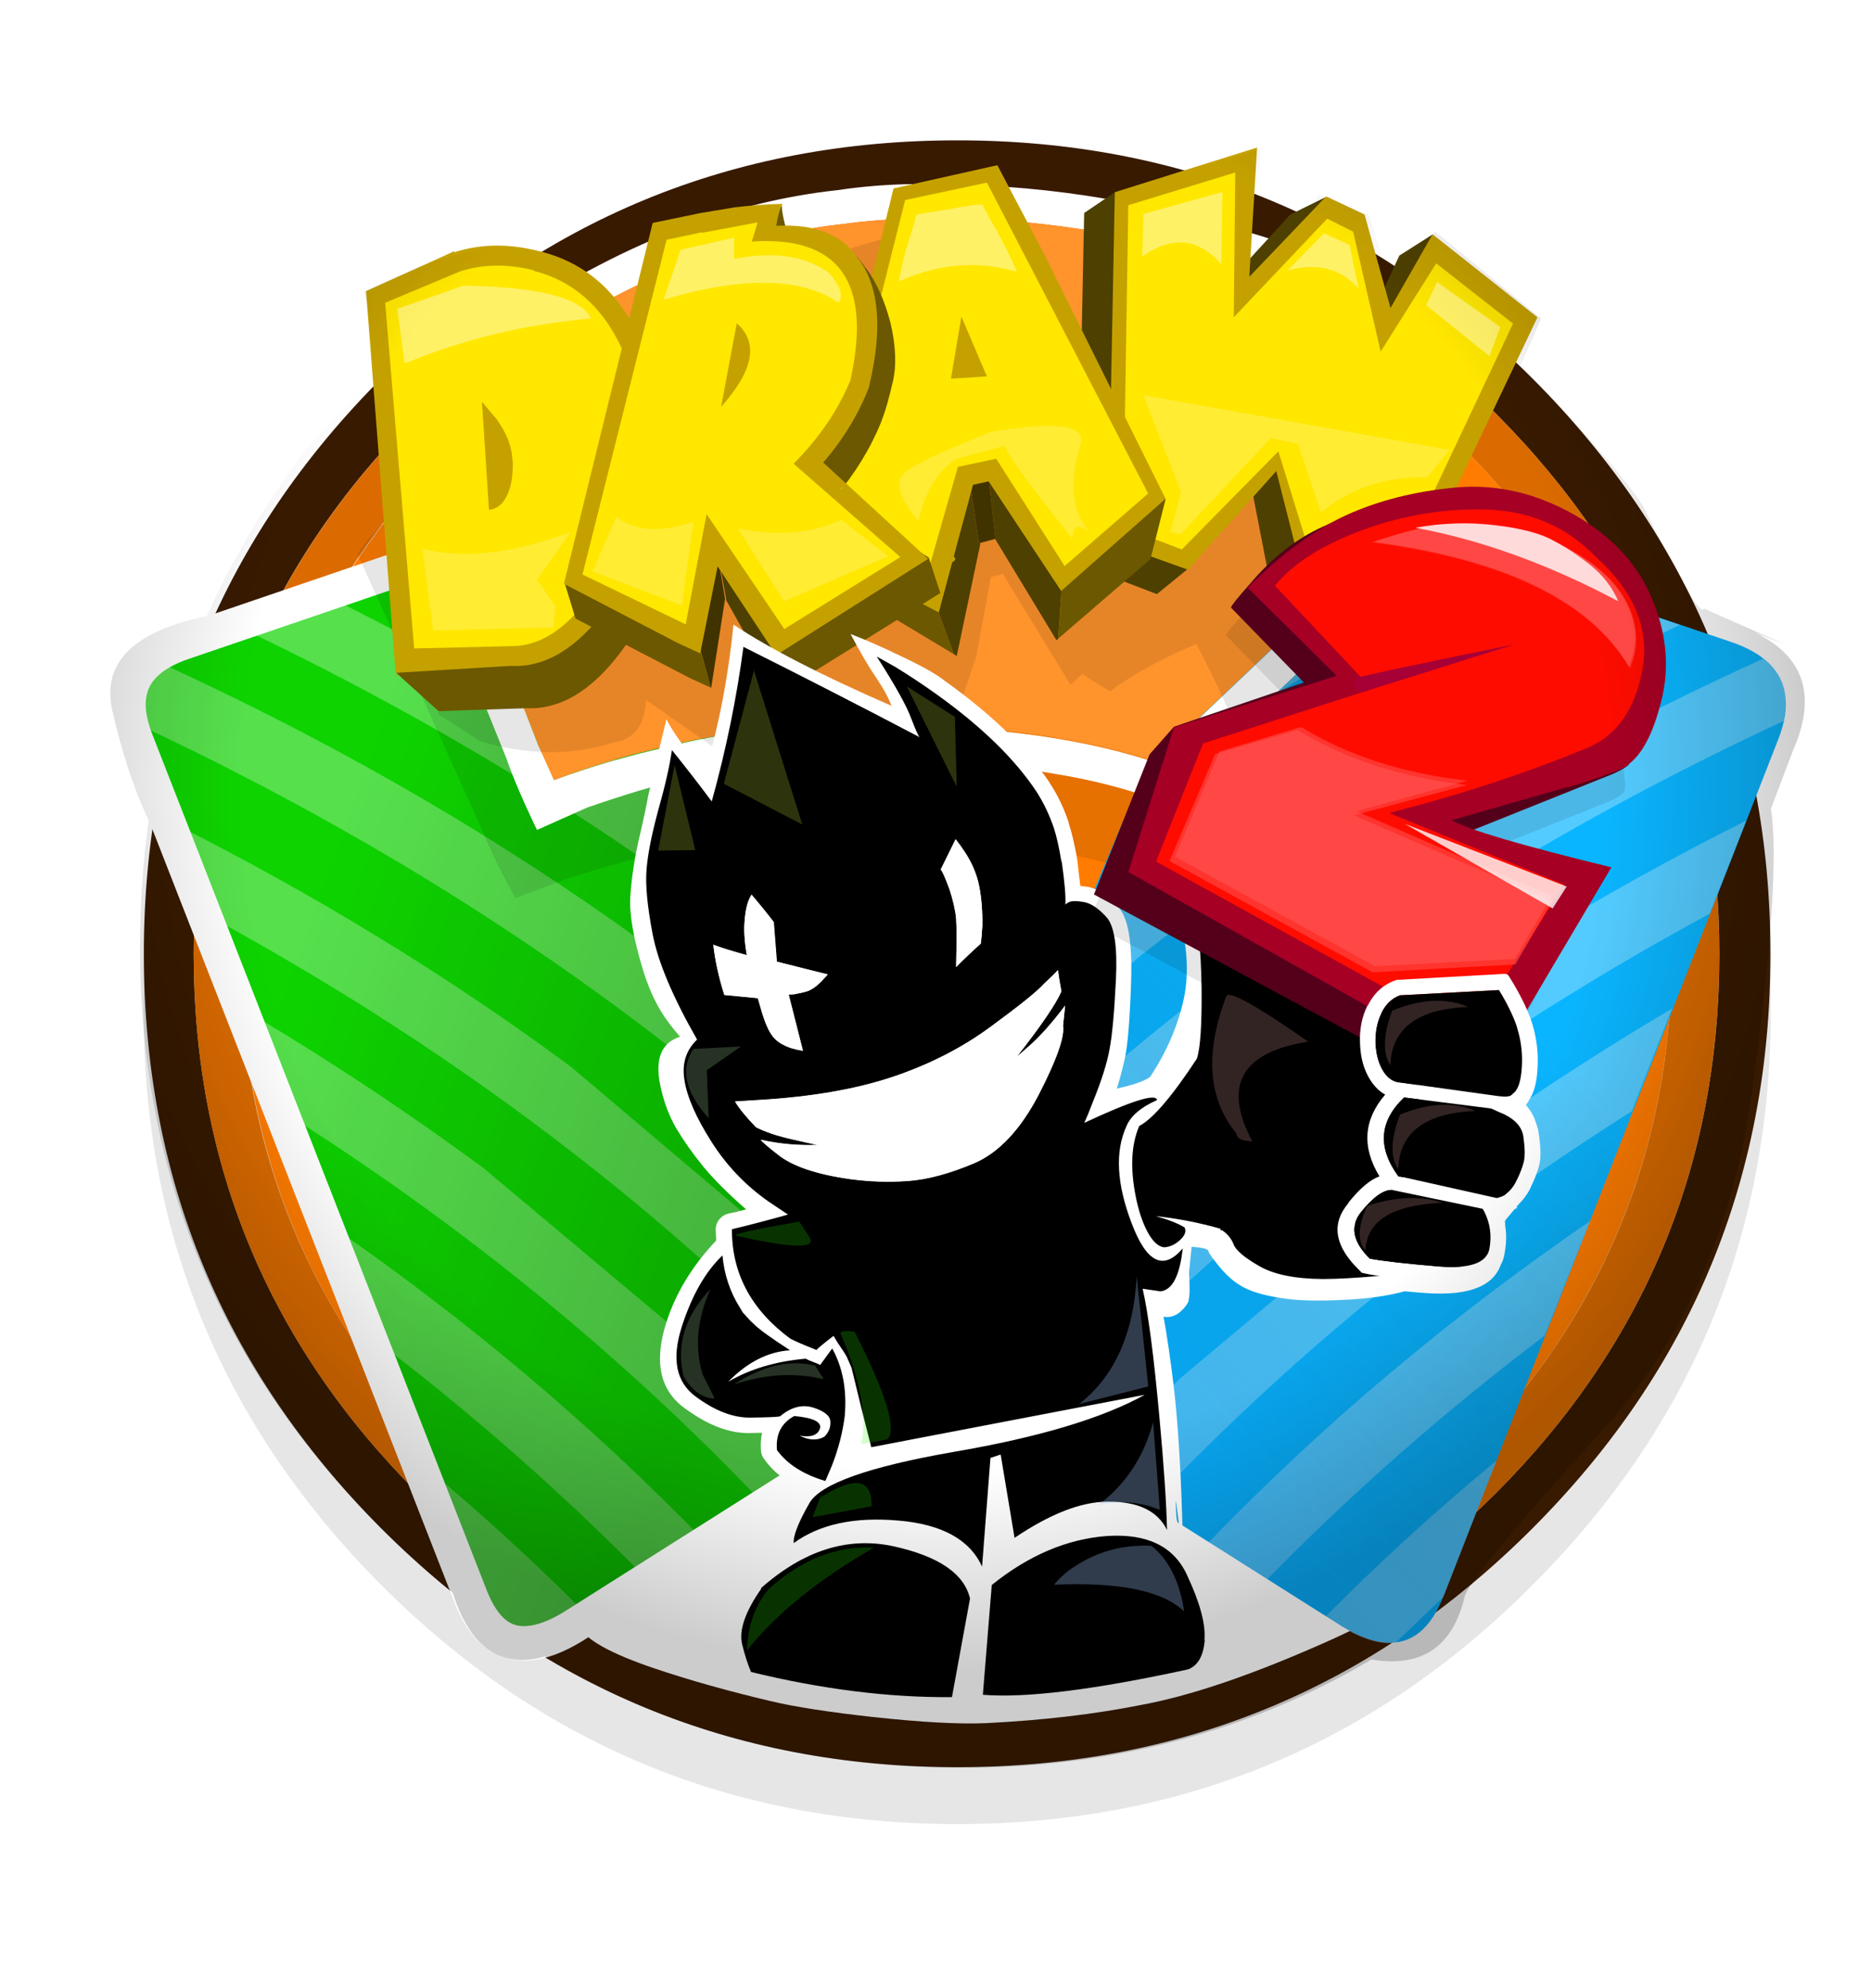
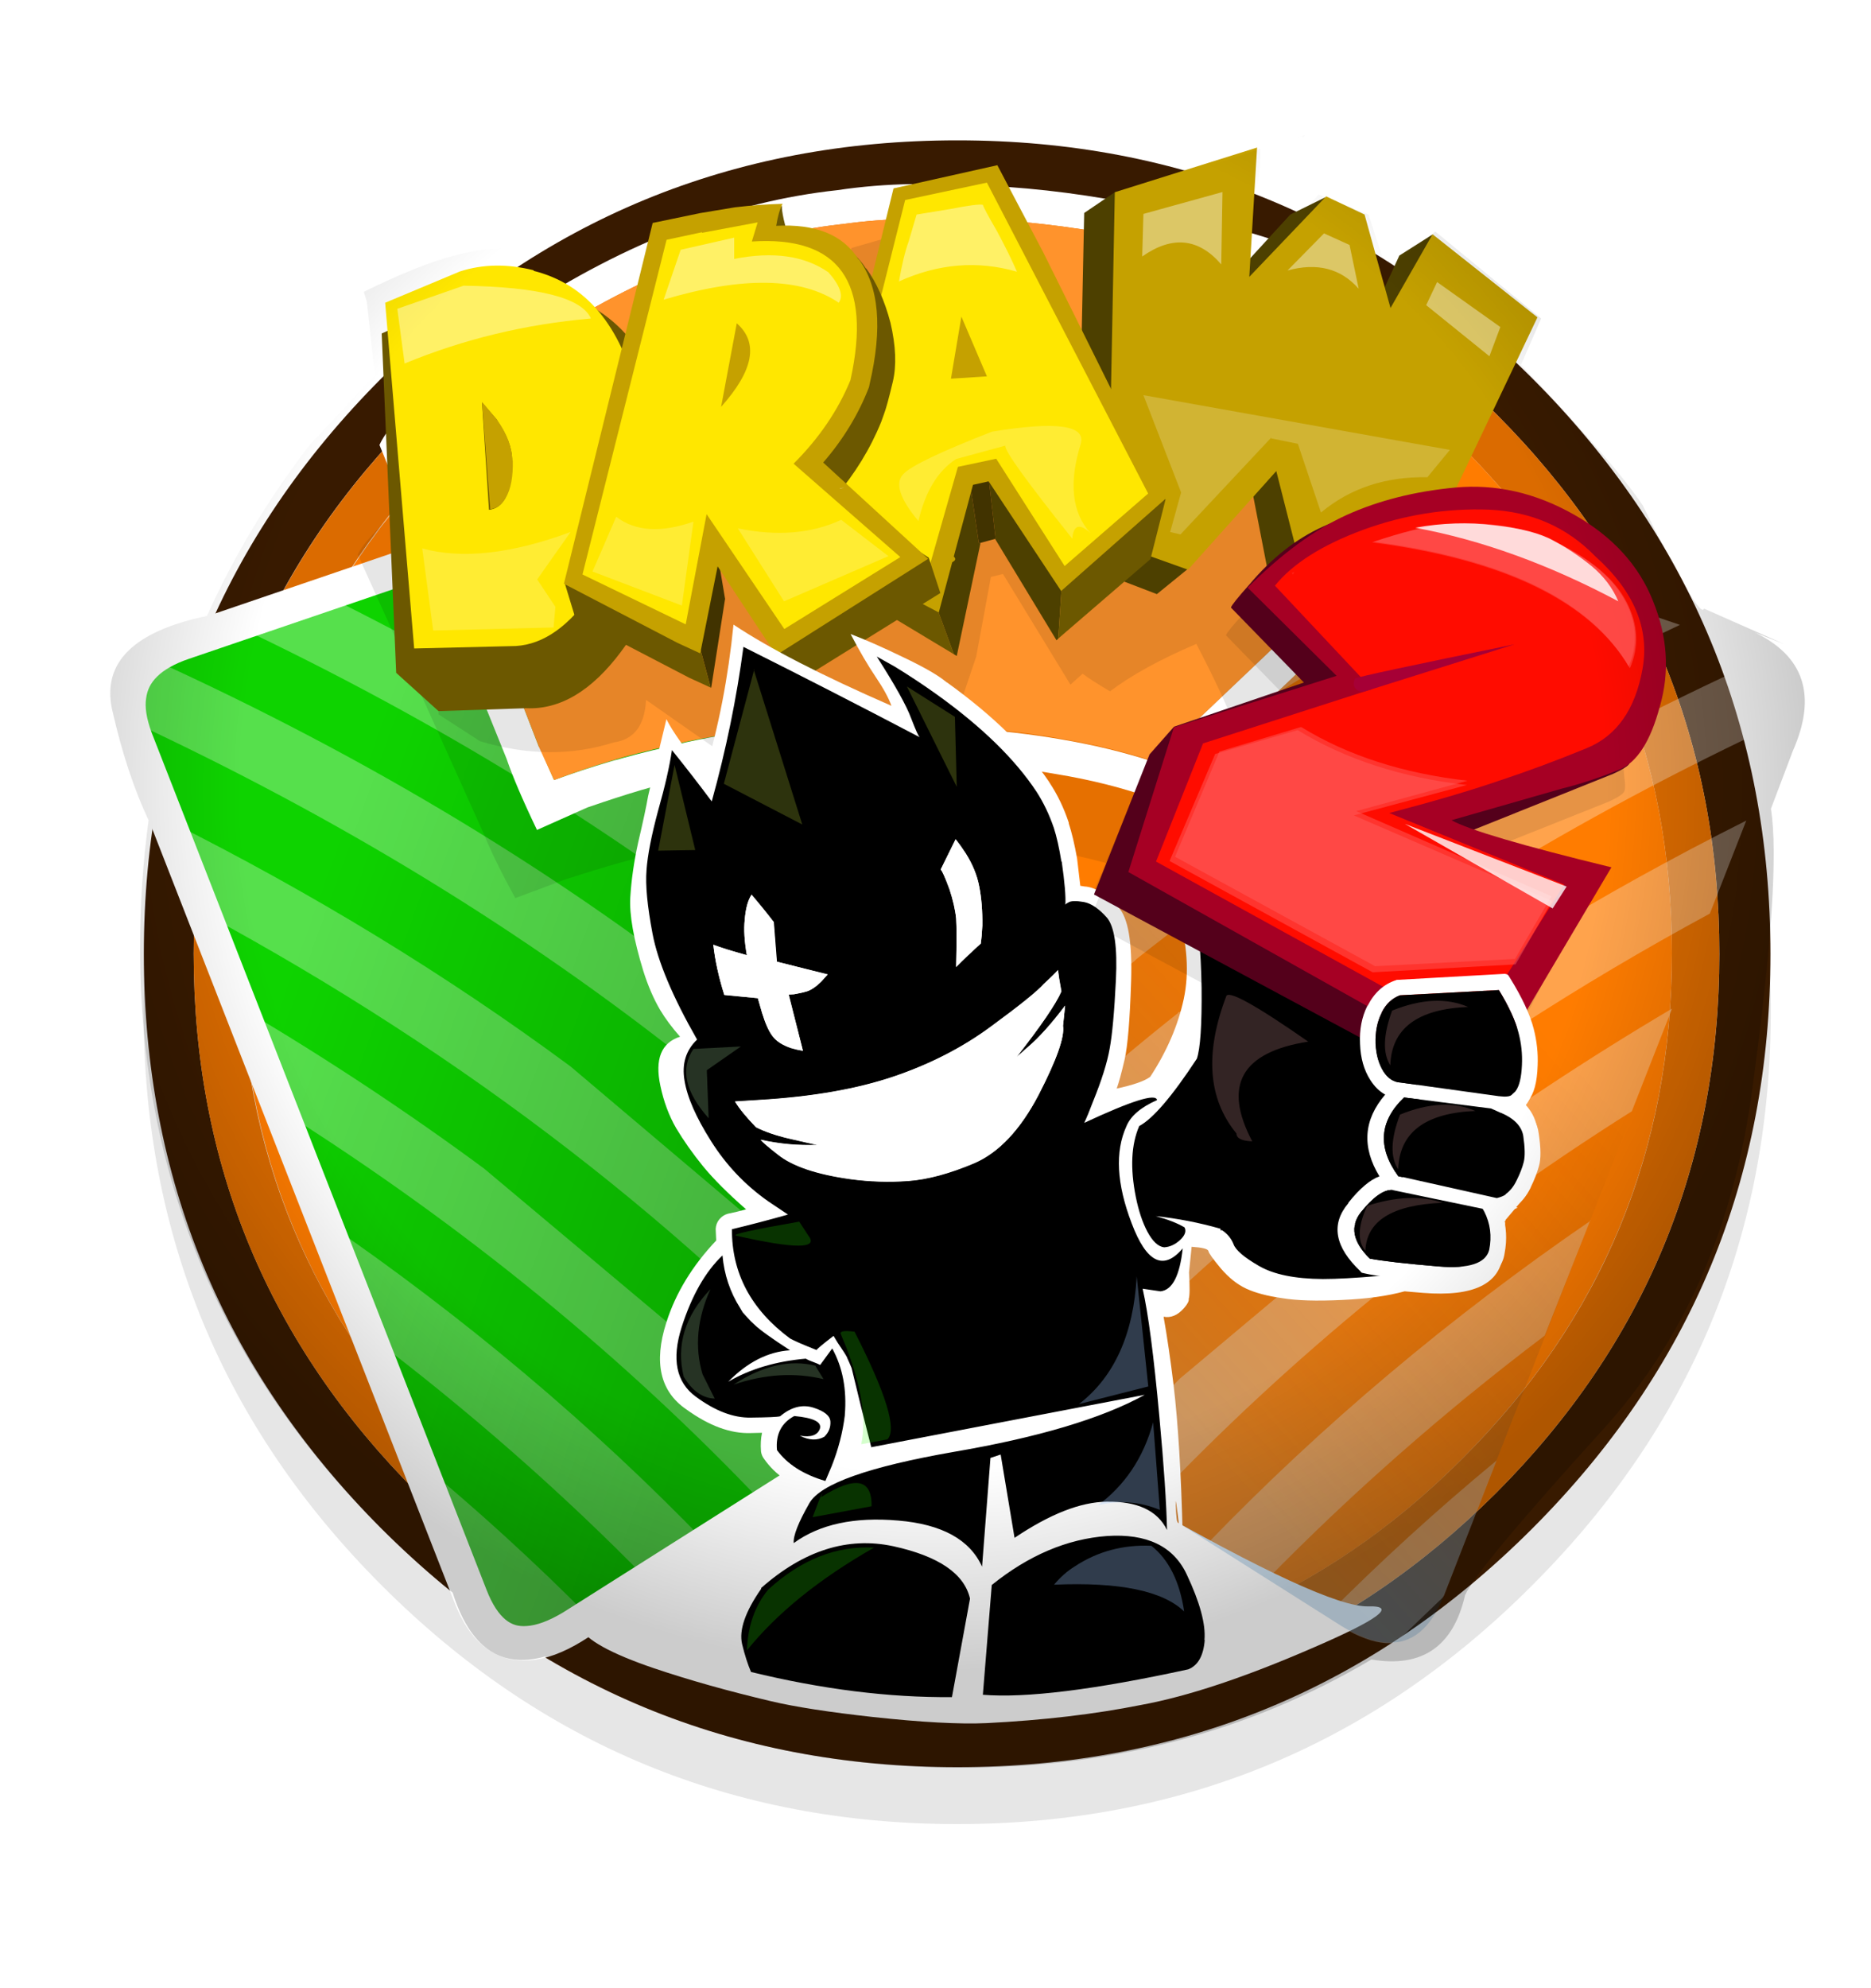
<svg xmlns="http://www.w3.org/2000/svg" xmlns:xlink="http://www.w3.org/1999/xlink" preserveAspectRatio="none" width="160" height="170">
  <defs>
    <path fill-opacity=".1" d="M251.6 127.2q0-55.5-39.3-94.7-39.1-39.1-94.5-39.1T23.3 32.5Q-16 71.7-16 127.2q0 55.3 39.2 94.5t94.6 39.2q55.4 0 94.5-39.2 39.3-39.2 39.3-94.5z" id="d" />
    <path fill="#FFF" d="M122.6 244.3q14-.7 25.5-3 11.4-2.1 28-9.3 16.5-7.1 9.3-6.9-7 .2-37.6-17.3-30.4-17.6-30.5-17.8l-27.5 18.5q-18 12.4-27.8 14.3-15.5 5.2 6 12.5 8.6 2.9 19.2 5.4 5.9 1.4 16.8 2.6 12 1.3 18.6 1z" id="g" />
    <path fill="#0ED300" d="M72.5-51q-2.5-.4-5.5.9L4.5-29q-7.7 2.6-8.4 8.3-.4 2.8 1 6.5l51.5 131.8q3 7.8 9 7.3 2.9-.2 6.7-2.5l59.1-37.4q5.7-3.8 5.8-9.4-.1-3-1.4-6.2L80-44q-2.7-6.2-7.5-7z" id="h" />
    <path fill="#FFF" fill-opacity=".3" d="M64.3 122.5l2.5-1.6q-12.4-12.5-26.3-24l8.1 20.8.2.3 7.3 7h1.4q3-.2 6.8-2.5M26.1 60l7 17.7q23 17.4 42.7 37.5l9-5.7Q58.5 82.3 26 60m85.2 32.8l8.9-5.6q-8.6-9.6-17.8-18.5L64 36.3Q35.6 15.3 2.1-1.5l5.6 14.3q60.6 32.8 103.5 80m-8.5 5.4q-6.6-7-13.5-13.9L50.7 52Q33.1 39 13.5 27.4l6.2 15.8q41.8 26.4 74.2 60.6l8.9-5.6M89.5 28l-.3-.1Q49.7-3.6-.5-26.4q-3 2.3-3.4 5.8-.2 1.7.3 3.8 47.9 22.3 86 52.6l.3.3q25 19.8 45.7 43.1.7-1.6.8-3.5-.1-3-1.4-6.2L123 58.1q-15.7-15.9-33.5-30M52.9-45.5l-13.4 4.6Q69.7-25.4 95.8-6.5l-7.6-18q-16.8-11-35.3-20.9m-26.8 9.1l-13.8 4.7q46.5 22 83.6 51.4l.3.3q8.6 6.8 16.6 14l-9-21.4Q69.1-15 26-36.3m41-13.9l-1 .4q7.8 4.2 15.2 8.7L79.9-44q-2.6-6.2-7.4-7-2.5-.4-5.5.9z" id="i" />
    <path fill="url(#a)" d="M72.5-51q-2.5-.4-5.5.9L4.5-29q-7.7 2.6-8.4 8.3-.4 2.8 1 6.5l51.5 131.8q3 7.8 9 7.3 2.9-.2 6.7-2.5l59.1-37.4q5.7-3.8 5.8-9.4-.1-3-1.4-6.2L80-44q-2.7-6.2-7.5-7z" id="j" />
-     <path fill="#0AB5FF" d="M72.5-51q-2.5-.4-5.5.9L4.5-29q-7.7 2.6-8.4 8.3-.4 2.8 1 6.5l51.5 131.8q3 7.8 9 7.3 2.9-.2 6.7-2.5l59.1-37.4q5.7-3.8 5.8-9.4-.1-3-1.4-6.2L80-44q-2.7-6.2-7.5-7z" id="l" />
    <path fill="#FFF" fill-opacity=".3" d="M64.3 122.5l2.5-1.6q-12.4-12.5-26.3-24l8.1 20.8.2.3 7.3 7h1.4q3-.2 6.8-2.5M26.1 60l7 17.7q23 17.4 42.7 37.5l9-5.7Q58.5 82.3 26 60m85.2 32.8l8.9-5.6q-8.6-9.6-17.8-18.5L64 36.3Q35.6 15.3 2.1-1.5l5.6 14.3q60.6 32.8 103.5 80m-8.5 5.4q-6.6-7-13.5-13.9L50.7 52Q33.1 39 13.5 27.4l6.2 15.8q41.8 26.4 74.2 60.6l8.9-5.6M89.5 28l-.3-.1Q49.7-3.6-.5-26.4q-3 2.3-3.4 5.8-.2 1.7.3 3.8 47.9 22.3 86 52.6l.3.3q25 19.8 45.7 43.1.7-1.6.8-3.5-.1-3-1.4-6.2L123 58.1q-15.7-15.9-33.5-30M52.9-45.5l-13.4 4.6Q69.7-25.4 95.8-6.5l-7.6-18q-16.8-11-35.3-20.9m-26.8 9.1l-13.8 4.7q46.5 22 83.6 51.4l.3.3q8.6 6.8 16.6 14l-9-21.4Q69.1-15 26-36.3m41-13.9l-1 .4q7.8 4.2 15.2 8.7L79.9-44q-2.6-6.2-7.4-7-2.5-.4-5.5.9z" id="m" />
    <path fill="url(#b)" d="M72.5-51q-2.5-.4-5.5.9L4.5-29q-7.7 2.6-8.4 8.3-.4 2.8 1 6.5l51.5 131.8q3 7.8 9 7.3 2.9-.2 6.7-2.5l59.1-37.4q5.7-3.8 5.8-9.4-.1-3-1.4-6.2L80-44q-2.7-6.2-7.5-7z" id="n" />
    <path fill-opacity=".1" d="M164.4 13.6q-27.3-6.9-52-6.2-6.3 0-12.3.8-26 2.6-52.1 18V26Q38 31.9 32.4 37.5h-.1Q26 43 24.8 45.6l10.8 23.9 10 22.2q1.6 4 5.1 10.4L59 99q10.3-3.3 14.2-4 13.5-3 30-3.2 18.6-.1 32.7 2h.1q8.6 1.4 15.8 3.7l3.6 1.5 24-23 16.2-35.9V40l4.3-10.8q-2.2-2.8-11.2-7.3-9.3-4.8-24.3-8.3z" id="o" />
    <path fill-opacity=".1" d="M84.3-6.3l-3.2 1.5L75-1l-4.7 22Q60.9 5.3 55.7 9.3l-2.4-.8L49.6 5 36.7 17.9l1.4 54 6.8 4.4q11.6 3.5 22 .2 5-.7 5.3-7l11 7.7 7.6-1.3 1.9-6.3 18 5.7 5 6.3 8.3-12 .2.1v-.5l2.3-6.8 2.4-13v-.1l2-.5L142 67l2-1.8q1.3 1 4.5 2.9 5.3-4 14.2-7.8 9.1 17.4 8.2 22 4.7-.6 9.1-3.6 7.1-4.7 8.3-8.9 1.2-4.3 1.4-6.8.2-2.5-.2-5.9-.5-5.1-2.3-9-1.8-4.1-3.9-5.9l-2.4-2.4q2.6-2.6 9-11.5 1.5-14.5-7.1-22.8-5.8-5.5-12.3-6.1-3.3-.3-6.8.6-10.6 2.6-14.9 9-2.3 3.3-3.5 7.3l-16-27.8-23.3 6.7-6.3 20.6-9.9-19.6-3.5.8-1.9-3.3z" id="q" />
    <path fill="#6C5800" d="M17.6 1.8l-.7.3L2.3 8.7l2.5 58.5 7.3 6.6 15.1-.5q8.8.4 16.4-9.8 13.6-18.4 8.9-37.9-4.9-20.3-20.4-24-7.8-2-14.6.2z" id="r" />
-     <path fill="#C5A100" d="M4.8 67.8q.5-.3-.1-.3v.3M14.8-5.5l-.6.3L-.4 1.4l5.1 65.8L24.5 66q8.8.5 16.4-9.7 13.6-18.4 8.9-38Q44.9-1.8 29.4-5.5q-7.8-2-14.6.2z" id="s" />
    <path fill="#4D4000" d="M-2.4-4.2l-5.9 4-1.4 67.5 15.4 5.9 5.9-4.8L24 53l5.4 27.8 19.8-4.1 4.6-4.2 20.5-49L58.7 4 52.4 8l-6.3 13.7-5-18-3-6.9L31.4.1 18.1 14.6l2.3-23.6-22.8 4.9z" id="u" />
    <path fill="#C5A100" d="M79 19.9l-20.2-16-8.1 14.2-5-18-7.4-3.5-14.8 15.5L25-12.8-2.4-4.2-3.7 63l15.4 5.5 17-19 6.9 27.2 18.3-4.1L79 19.9z" id="v" />
-     <path fill="#FFE700" d="M20.8-8L.2-1.7l-1 62 11.3 4.3 18.6-18.9 8.4 27.2 13.8-3 23-48.8L59.5 9.5l-10.7 17-5.3-23.1-5-2.5-18 19L20.8-8z" id="w" />
    <path fill="#C5A100" d="M27.6-6.6l-17.9 4-15 61.1 22.8 12 5.9-22 2.7-.6 12.5 18.9 18-15.9L35.5 8.4l-7.9-15z" id="y" />
    <path fill="#FFE700" d="M25.8-3.6l-14.1 3-14.5 57.8L15 65.7l5.8-20.3 6.6-1.4 11.8 18.5L53.6 50 25.8-3.6m-4.4 23.1l4.4 10.3-6.2.4 1.8-10.7z" id="z" />
    <path fill="#C5A100" d="M60.4 53.5q-1.7-.7-1.2 2 3.9-.8 1.1-2M30.6-3q.4-2.5 1.1-3.8-3.9.1-8.2.6l-6 1-8.2 1.7-15.3 62.2 19.6 10.2 3.9 1.8 3-15L30.6 71l26.2-16.6-18.1-16.6q5.2-6 7.9-13l.1-.5q3.4-14.5-1.9-21.6v.1q-4-6.4-14.3-5.8z" id="B" />
    <path fill="#FFE700" d="M17.8-1.9L11.7-.6-2.8 57.1 15 65.7l3.6-19L32 66.5l20-12.4L33.6 38q6.6-6.6 9.8-14.4Q49-1.8 26.4-.3l1-3.3-9.6 1.8m3.3 30l2.7-14.4q5.7 5-2.7 14.4z" id="C" />
    <path fill="#FFF" d="M352.1 191v-.2q-.6-5.4-4.4-9.6 3.7-4.7 4-15.3.3-7.6-1.6-15.1v-.2q-1.6-6.5-77.7-94.8-43-17-46.1 5.8l-2.1 1.6Q209.4 75.6 208.7 82v-.1.5q-.6 3.4 0 6.3v.1l.2.6 5.8 17.7v.3h.1q5.5 18.2 2.3 33.3-3.3 15.2-12.8 29.7-3.1 2.4-12.8 4.5 1.2-3.3 3-11 1.8-7.8 2.5-30 .7-22.3-4.8-28.1h-.1q-6.2-7.2-12.3-8h-.3l-1.9-.3-1.2-10.2v-.1q-1.5-8.4-3.2-13.5v-.3q-2.8-8.4-7.3-15.2l-.3-.5q-12.8-19-38.7-37.7l-.5-.3q-4.5-3.8-16.5-9.5-12-5.8-20-8.8 5.2 9.9 9.6 16.4 4.4 6.5 6 11-39.9-17.4-60.3-31-3 30.2-11 56.7Q23 40.8 19.6 33.9l-4 16.5-3 12.9q-1 5.8-3.8 17.7-2.4 11-3 20.9-.6 9.9 5 28.2 2.7 8.5 6.4 14.8 3 5 7.6 10.2-10.8 3.5-7.5 18.8 1.9 9 6 16.1 4.3 7.2 10.3 14.6 6 7.3 16.4 16.4-3.5 1-7 1.7-1.8.5-3.1 2l-.1.1q-1.3 1.6-1.4 3.7l.2 4.4q-13.7 14.5-19 31.2l-.1.3q-7.2 22.7 7.6 32.9 13.1 9.5 24.7 9.1l4.3-.1q-.7 3.2-.4 7v.1q.2 1.6 1.2 2.9 6.3 9 19.3 13.3-1.1 2.6-2.9 6-1.6 3.2-3.7 6.8v.1q-2 3.8-2.8 7.9-7.6 4.2-15.2 10.9l-.9 1q-11 16.2-8 26.2 1.6 6.8 3.8 11.6.7 1.7 2.2 2.6 1.5 1 3.3 1 76.2 12.5 163.2 0 1.3 0 2.4-.6 5.2-1.4 8.6-14.8 3-10.8-3.9-29.7v-.1l-2.8-6.4-2.1-4.9-.7-1.6q-.9-35.8-3.5-57.6-1.8-14.8-3.8-26 4.2.8 7.8-3.3 2-2.3 1.8-3.5.6-1.8.1-10.1l1-9.8q6.1.4 6.4 1.6.2 1.2 4.7 6.6 4.6 5.4 9.8 7.8 5.2 2.4 13.6 3.6 8.4 1.4 22.8.7 14.2-.6 24-3.3l7.1.6q29 2.3 30.5-15v-.2-.1q.8-4.2.8-11.8l-.7.5.8-.9v-.3q7.7-9 8.6-10.8l.3-.7q2.2-4.5 3.2-8.4v-.3q1.4-4.5 0-14M214 333q-.1-2.9 1.4 9.4l-.8-2.4-.1-.2q-.3-1.9-.5-6.9z" id="D" />
    <path fill-opacity=".1" d="M68.1 46q1.5-10.1-4-18.9-5.4-8.7-16.5-12.5-11.1-3.9-21.6-1Q15.7 16.4 8 21.8 1.6 26.1-3 34.3q-2.4 3.8-2.5 4.5L9.6 49.6l-21.3 11.8-3.4 5.7-5.3 26.1 63.8 20.8 10.4-2L65.3 75q-18.4-1.2-25.8-2.3l27.1-16.9q2-1.4 2.3-2.1.3-.6-.4-2.7-.8-2.5-.4-5M35.9 71.8q3.8-1.5 2.5.7-1.6-.3-2.5-.7z" id="F" />
    <path fill="#54001B" d="M68.9 48.7q.3-.6-.4-2.7-.8-2.5-.4-5 1.5-10.1-4-18.9-5.4-8.7-16.5-12.5-11.1-3.9-21.6-1Q15.7 11.4 8 16.8 1.6 21.2-3 29.2q-2.4 3.9-2.5 4.6L9.6 44.6l-21.3 11.8-3.4 5.6-5.3 26.2 63.8 20.8 10.3-2L65.3 70q-18.5-1.2-25.8-2.3l27-16.9q2-1.4 2.4-2.1m-33 18.1q3.8-1.5 2.5.7l-2.5-.7z" id="G" />
    <path fill="#A60024" d="M72.5 37.6q1-9.5-4.5-18.2-5.4-8.7-16.5-12.6-11.1-3.9-21.6-1Q19.5 8.7 11.8 14 4 19.4-3.2 29.8l18.3 12.6-26.8 14.1-3.4 26.7 69.3 24 14.9-40Q44.5 65.7 39.7 64L58 55q4.5-2 9.4-5.1 4.3-2.7 5.1-12.3z" id="H" />
    <path fill="#FF0C00" d="M61 47.2q7.3-4.6 7.3-15.6 0-10.9-11.8-18.2-8.8-6.3-20-4.8-11.3 1.6-21.4 7.5Q5.1 22 1.5 28.6l20.2 15-27.8 14.8-4.5 22.1 60.1 20.3 11.9-29.1-32.8-7q10.8-5 18-9 7.2-3.9 14.4-8.5z" id="I" />
    <path fill="#A60036" d="M19.3 44.3q.6.2 1.1 0l24.8-13q-26.6 10.6-26.8 11-.2.7 0 1.2.3.6.9.8z" id="J" />
    <path fill="url(#c)" d="M180.2-23.1q1-.4-1 .2l1-.3M56-4.3q-7.9-1.3-15.5.8Q35-2.1 25.8 2.4l.5 1.7 1.3 12-10.8 11.6Q6.6 41 0 55.7q-18.1 3.8-15.6 15.4 2.4 10.6 6 18.2-1.4 10.2-1.4 21 0 55.8 39.5 95.3 5.8 5.7 11.9 10.7 4.3 13.6 15.2 10.5 30.4 18.3 68.4 18.3 37.4 0 67.5-17.8 12.5 2.1 15.4-10.6 1.9-4.3 22.3-26.8 20.5-22.3 25-56.9 4.7-34.6 3-45.6l3.6-9.5q6-13.6-6.3-19.5l4.8 1.9-13.1-5.8q-.7 2-10.1-17-2.7-4-8-10-5.2-6-12-13.1l3.3-7.6L202-7.5l-8 6.3-3-9.1-8.2-3.3-3.4 4-7.2-3.6q1.1-2.7 1-7.9l-12.4 4.2q-18.7-4.5-24.5-5.3-16.5-1.1-29.2.5Q80.7-18.4 56-4.4z" id="L" />
    <path fill="#FFF" fill-opacity=".8" d="M221.3 103.8l2.3-3.6L197 89.9l24.3 13.9m.1-60.5q-3.2-1.8-9.7-2.5-6.5-.8-13 .4 16.3 3 33.4 12.1-1.4-3.3-4.4-5.8-3.1-2.5-6.3-4.2z" id="O" />
    <path id="k" stroke="#FFF" stroke-width="5.3" stroke-linejoin="round" stroke-linecap="round" fill="none" d="M72.5-51q4.8.8 7.5 7l47.8 113.5q1.3 3.3 1.4 6.2-.1 5.5-5.8 9.4l-59.1 37.4q-3.8 2.3-6.8 2.5-5.9.5-8.9-7.3L-2.9-14.1q-1.4-3.8-1-6.5.7-5.7 8.4-8.3L67-50.2q3-1.1 5.5-.8z" />
    <g id="f">
      <path fill="#381A00" d="M267.5 133.8q0-55.5-39.2-94.7Q189.1 0 133.8 0 78.3 0 39.1 39.1 0 78.3 0 133.8q0 55.3 39.1 94.5 39.2 39.2 94.7 39.2 55.3 0 94.5-39.2t39.2-94.5M222.4 45q36.7 36.8 36.7 88.8 0 51.8-36.7 88.6-36.8 36.7-88.7 36.7-52 0-88.7-36.7-36.8-36.8-36.8-88.7 0-52 36.8-88.7Q81.8 8.2 133.8 8.2q51.8 0 88.6 36.8z" />
      <path fill="#DB6B00" d="M259.1 133.8q0-52-36.7-88.8-36.8-36.8-88.7-36.8-52 0-88.7 36.8Q8.2 81.8 8.2 133.8q0 51.8 36.8 88.6 36.8 36.7 88.8 36.7 51.8 0 88.6-36.7 36.7-36.8 36.7-88.7m-42.3-83.3q34.5 34.5 34.5 83.3 0 48.7-34.5 83.1-34.5 34.5-83.2 34.5-17.2 0-46.5-9.2-14.4-3-36.7-25.3-34.5-34.5-34.5-83.2t34.5-83.2Q84.9 16 133.7 16q48.7 0 83.1 34.4z" />
      <path fill="#FF7C00" d="M251.3 133.7q0-48.8-34.5-83.3Q182.3 16 133.6 16T50.5 50.4Q16 84.9 16 133.7q0 48.7 34.4 83.1 22.3 22.3 36.6 25.3 29.4 9.2 46.7 9.2 48.7 0 83.1-34.5 34.5-34.5 34.5-83.2z" />
    </g>
    <g id="p">
      <path fill="#FFF" d="M90.2-5.5q-6.3.1-12.3 1-26 2.8-52.2 20-9.8 6.4-15.5 12.7l-.1.1q-6.2 6.1-7.5 9.1L13.4 64l10.1 25q1.5 4.4 5 11.7l8.3-3.7Q47 93.5 51 92.8q13.5-3.5 30-3.5 18.7-.3 32.8 2.2 8.6 1.4 15.9 4l1.6.6 25.8-24.6 16.3-40.3 4.3-12.2q-2.1-3.1-11.1-8.1h-.1q-9.3-5.4-24.3-9.4-27.2-7.7-52-6.8m73.5 21.1q2.9 1.6 7.2 4.9l-2.8 8.5V29l-15.8 39.2-22.4 21.3q-7-2.3-15.2-3.7-14.5-2.5-33.8-2.3-17.3 0-31.3 3.6h.1q-9 2-18.4 5.4L28.9 87h-.1L12 43.6l-2.4-5.9q2.6-3.5 4.6-5.5 5.4-5.9 14.7-11.9 25-16.4 49.6-19.2h.1Q84.3.3 90.3.2q24-.8 50.4 6.7 14.2 3.8 23 8.8z" />
      <path fill="#FF932C" d="M163.8 15.8h-.1q-8.8-5.1-23-8.9Q114.3-.6 90.3.2q-6 .1-11.7.9-24.7 2.8-49.7 19.2-9.3 6-14.6 11.8l-.1.1q-2 2-4.6 5.5l2.4 5.9L28.8 87l2.5 5.5Q40.6 89 49.7 87h-.1q14-3.5 31.3-3.6 19.3-.3 33.8 2.3 8.2 1.4 15.2 3.7l22.4-21.3L168.1 29v.1q1.2-3.3 2.8-8.6-4.3-3.2-7.2-4.8z" />
    </g>
    <g id="t">
      <path fill="#FFE700" d="M28.5-2.2q-6.8-1.7-12.7.2L2.9 3.4l5 59.6 16.6-.4q7.3.1 13.5-8.4 12.6-17 8.4-35Q42 1.3 28.5-2.1m-6.3 25.8q2.6 3.7 2.6 7 0 4.2-1.2 6.4-1 1.8-2.8 2l-1.2-18.5 2.6 3z" />
      <path fill="#C5A100" d="M24.8 30.6q0-3.3-2.6-7l-2.6-3.1L21 39q1.7-.2 2.7-2 1.3-2.2 1.2-6.4z" />
    </g>
    <g id="x">
      <path fill="#4D4000" d="M22.6 46.2l-4.4.8-4.1 14.3 6 16.4.5.3 4.1-19.5h-.3l-1.8-12.3m6.7-1.3l-3.4.6 1.4 12.3h-.1l10.6 17.5.3-.3 1.2-18.2-10-11.9z" />
      <path fill="#413300" d="M25.9 45.5v-.2l-3.3.8v.1l1.8 12.3h.3l2.6-.7-1.4-12.3z" />
-       <path fill="#6C5800" d="M28.8 3.4l-18 3.9-15.5 51.9 3.2 5.5 21.6 13-6-16.5L18.3 47l4.3-.8V46l3.3-.7v.3l3.4-.7 10 11.9L38.1 75 54 61.3 56.6 51 28.8 3.4z" />
+       <path fill="#6C5800" d="M28.8 3.4l-18 3.9-15.5 51.9 3.2 5.5 21.6 13-6-16.5L18.3 47l4.3-.8l3.3-.7v.3l3.4-.7 10 11.9L38.1 75 54 61.3 56.6 51 28.8 3.4z" />
    </g>
    <g id="A">
-       <path fill="#4D4000" d="M21.9 61.4l9 16-1.3-27-9.5.9L22 61.4z" />
      <path fill="#413300" d="M21.8 61.2v.2l-1.7-10.1-7.4.6 6.6 24.7h.1l2.4-15.4z" />
      <path fill="#6C5800" d="M32.3-1.1q.2-.8-.4-3-.4-1.9-.3-2.3-1.3 0-3 3Q27-.3 25.4-.1l-6 1-8.1 1.6-17.1 56.3 1.8 5.9 19.6 10.2 3.7 1.7-6.6-24.7 7.4-.6 9.4-.8L31 77.3l.2.2 27.7-17.2-2-6.1-16.1-10.5q5.1-6 7.9-12.9l.5-1.4q.5-1.3 1.5-5.5t-.4-10.2Q48.8 8 46.1 4.3v.1q-2-3.2-5.4-4.5-3.2-1.3-8.4-1z" />
    </g>
    <g id="E">
      <path d="M225 385.4q.8-9-6.8-25.1t-30.4-14.6q-22.9 1.7-44 18.7l-3.4 41.9q24.7 2 78.4-9.7 5.6-2.2 6.3-11.2M55.8 365.8Q46.6 379 48.5 387q1.5 6.2 3.4 10.6 40.6 9.9 76.7 9.6l6.9-37.6q-3.3-14.3-29.3-20-26.1-5.6-50.5 16M25.4 266q-5.8 18.3 5.4 26.5 11.1 8.2 21 8 9.7-.1 11.2-.5 6.3-5.3 12.7-3.3 6.3 2 6.5 5.3.2 3.3-2.3 5.8-4.1 2.3-9.4-.4 6.4 1.1 7.7-2.7 1.1-3.8-9.8-4.8-7.4 4-6.6 13 5.9 8.1 18.5 11.8l.2-.5 2.2-5.2q3.8-9.6 5-19.3v-.2q1.2-14.5-4.8-25.4l-4.6 6.3-1.3-.6q-3.5-1.3-4.2-1.8-17.1 1.5-29.6 8.8 11-11.2 23.6-12-10.5-6.8-13.5-9.7-1.5-1.3-2.8-2.8l-1.8-2-1-1.7q-5.7-9-6.7-20-9.8 9.3-15.6 27.4m145-177.7q-1.3-8-2.9-12.9-2.6-7.6-6.6-13.8Q148.6 43 123 24.6q-8.1-5.8-16.3-10.8L99.9 10q10.5 16.4 13.1 23.5 2.7 7 3.3 7.3Q81.6 22.6 49 6.3q-3.9 29.4-12.1 59-7.3-9.8-15.2-19.6-1.3 9.1-5.3 23.2Q12.6 83 12 91.5q-.7 8.5 2.3 24.3 3 15.9 17 40.4-6.4 6.1-4.8 15.6 1.5 9.5 10.1 23.1 8.6 13.7 21.8 23l7.6 5.1q-11 3.1-21.4 5.6-.1 25.2 22.2 41.7 2.3 1.3 10.1 4.4.4-.7 6.5-5.4l1.5 2.5q2.9 4.2 3.7 5.8v.1l.9 2 .8 1.9q3.5 14.7 7.5 30.2l104.4-20q-24.4 13.5-73 21.8-48.6 8.5-55 19.5-6.4 11.2-6 15.3 14.8-10.8 39.9-8.6 25 2.1 32 17.6l3.2-41.5 3.9-1.3 5.3 31.8q20.2-13.6 35.1-13.8 17.7-.3 23.1 10.8-.3-15-2.9-43.1-3.2-35-6.4-49l6.8 1q6.8-.7 8.5-16.4-11 13-19.5-9.6-8.6-22.5-2-37 2.4-5.9 11.7-10-.6-4-27.8 8.7 1.5-3.2 3.3-8 5-12.3 6.4-20.3 1.5-8 2.4-26.4.9-18.4-3.4-23.6-4.6-5.2-8.8-6-4.6-.8-6 .2-.7.3-1.1.8.3-4.6-1.4-16.5m-1.4 41.5q.3 2.6 1.3 8-3.1 7.2-17.2 25.2l4.2-3.7q6.5-5.5 14.4-16l-.8 7.7q1 6.3-9.3 26.3-10.4 20-24.5 26-14.2 6.1-25.3 6.9-11 .8-22.1-.7-19.4-2.8-27.7-9.4-5-3.9-6.5-5.6 10.7 2.4 21.7 2l-11-2.5q-7.3-1.7-12.5-4.3-5.6-5.8-8-9.8l9.6-.6q29.9-1.8 50.9-8.9 21-7.1 37.3-19.2 16.4-12 20.1-16.2 3.7-3.4 5.4-5.3m-41.5-31q-2.5-6.6-3.3-7.3l5.7-11.6q2 2.5 3.8 5.3 4 6.3 5.2 12.7 1.3 6.5 1.2 14.9-.2 4.2-.6 6.9-4.9 4.4-9.4 9 .3-13.8 0-18.6-.5-5-2.6-11.4M52.2 101q4.3 5.1 8.3 10.3l1.1 15.1 19.5 5-2.4 2.6q-2.9 2.9-5.4 3.8-2.4.7-5 1.1l-2.1.1 5.5 21.5q-2.1-.3-4.5-1-5-1.7-7.1-4.6-2.1-2.7-4-8.9l-1.6-5.6-12.8-1.2Q38.5 129 37.5 120q3.9 1.5 12.8 4-1.4-8-.8-13.5.5-6.4 2.6-9.6m207.9-13Q245.9 67 243.2 62.2q-2.8-4.7-15.1 5.6-12.4 10.4-13.5 15.3-.4 2.5 0 4.5l5.8 17.7q3.2 8.5 3.5 31.2.2 21.1-1.8 27-14.2 21.6-22 25.7-4.6 10.6-1.3 27.1 1.6 7.9 4.4 13.2 3 5.6 6.4 6 3.3-.2 6.1-2.8 2.8-2.6 1.7-4.8-4-2.4-11-4.3 12.4 1.3 24.7 4.8l.1.7.4-.2q3.2 2.1 4.5 5.4 1.2 3.4 9.7 8.3 8.4 4.9 24.4 5 16.1 0 53.8-4.7l-42.9-15.5q47.3-32.3 11.3-79.9-19.4-2.5-8-10.4-7.5 1.6-14 3.2l.2-1.2Q274.2 109 260 88z" />
      <path fill="#FFF" d="M60.5 111.2q-4-5.2-8.4-10.3-2.1 3.2-2.6 9.5-.6 5.5.8 13.6-9-2.5-12.8-4 1 9 4.2 19.1l12.8 1.3 1.6 5.5q1.9 6.2 4 8.9 2.1 2.9 7.1 4.5 2.4.8 4.5 1.1L66.3 139l2.1-.1q2.6-.5 5-1.2 2.5-.8 5.4-3.7l2.4-2.7-19.4-4.8-1.2-15.3m63.8-19.8q.8.7 3.2 7.3 2.1 6.4 2.6 11.3.3 4.8 0 18.5 4.5-4.5 9.4-8.9.4-2.8.6-6.9.1-8.3-1.2-15-1.2-6.3-5.2-12.6-1.8-2.8-3.8-5.3l-5.7 11.5m46 46.5q-1-5.4-1.2-8-1.7 1.8-5.4 5.2-3.7 4.2-20.1 16.3-16.4 12-37.3 19.1-21 7.1-50.9 8.9l-9.6.6q2.4 4 8 9.8 5.2 2.6 12.5 4.3 7.5 1.8 11 2.4-11 .5-21.8-1.9 1.6 1.7 6.6 5.6 8.3 6.7 27.7 9.4 11.1 1.5 22.1.7 11.1-.8 25.3-6.8 14-6.1 24.5-26.1 10.3-20 9.3-26.3l.8-7.7q-7.9 10.5-14.4 16l-4.2 3.7q14.1-18 17.2-25.2z" />
    </g>
    <g id="K">
      <path fill="#FFF" d="M341.1 131.8q-.3-.4-.6-.5l-.8-.2-41 2.3h-.3l-.2.1q-7.1 2.3-10.9 9.8h-.1q-3.2 6.4-2.8 14.5v.1q.3 8.1 3.9 13.7 2.4 3.8 5.7 5.6-12.4 14.4-2.2 31.2-5.4 2-11.8 10l-.1.3q-10.1 12 4.7 26l.2.3q.3.3.7.3l.4.1q7.3 1.7 28 3.4 23.9 1.9 25.7-11.1 1.5-7.9-.9-15l.8-.3 5.1-2-1.1-.3q3.6-2.5 6-7.3l.1-.3q2.1-4.3 3.1-8 1.2-4-.1-12.5-.7-6-6.5-10.2 1.3-.9 2.3-2.1l.2-.2q3.3-3.8 3.6-13.4.3-7-1.5-14-2.1-8.2-9.1-19.5l-.5-.8m3.8 21.8q1.6 6.2 1.3 12.3-.3 7-2.3 9.8l-.2.3-1.1 1-.3.3q-1 1-5 .5l-37.4-5.2h-.1q-3.9-.3-6.4-4.3-2.8-4.3-3-10.6-.3-6.5 2.2-11.6l.1-.3q2.4-4.8 7-6.5l37.7-2q5.7 9.3 7.5 16.3m-10.5 28.9l3.9 1.8q7.4 3.1 8.4 8.5 1 6.9.2 10.1-.8 3.2-2.6 7l-.2.2q-1.6 3.3-4.1 5.2h-.1q-1.1.9-3.3 1.4l-37.6-8.3q-12-16.5 2.2-30.1l33.2 4.2m-3.1 38.3l.5 1q3.4 6.8 1.9 14.8-2 7.6-19.3 6.2-19-1.6-26.3-3-9.7-9.6-3.4-17.7 7-8.6 11.9-8.5l34.6 7.2z" />
      <path d="M331.8 221.8l-.6-1-34.6-7.2q-5-.1-11.9 8.6-6.3 8 3.4 17.6 7.3 1.4 26.3 3 17.3 1.4 19.3-6.3 1.6-7.8-1.9-14.7m6.4-37.6l-3.8-1.7-33.2-4.2q-14.2 13.6-2.2 30l37.6 8.4q2.1-.5 3.3-1.3l.1-.2q2.5-1.8 4.1-5.1l.1-.2q1.9-3.8 2.7-7 .8-3.2-.2-10-1-5.5-8.4-8.7m7.9-18.3q.3-6.2-1.3-12.3-1.8-7-7.5-16.3l-37.8 2q-4.5 1.7-6.9 6.5l-.1.3q-2.5 5-2.3 11.6.3 6.3 3 10.7 2.6 4 6.5 4.2h.1l37.4 5.2q4 .5 5-.5l.3-.3 1.1-1q0-.2.2-.3 2-2.8 2.3-9.8z" />
    </g>
    <g id="M">
      <path fill="#FFF" fill-opacity=".2" d="M57 57.6l.3-3.4-3-4.5 5.5-7.8q-14.6 5.4-24.4 2.7l1.8 13.5 19.8-.5m10.3-18.2l-3.9 9L78.1 54 80 40.2q-8 2.8-12.7-.8m44.8 6.5l-7.8-6q-7.3 3.4-17 1.4l7.6 12 17.1-7.4m11.2-16l8.1-2.2q-.4 1 11 15.3.3-3.4 3-.9-4.6-5.1-1.6-14.7 1.3-4.6-14.6-2-12.8 5-14.6 7-2.1 2.2 2.5 7.7 1.7-7.3 6.2-10.2m51.8-3.4l4.4.9 3.8 11.3q7.2-6 17.5-5.8l3.7-4.5-50.4-9 6.2 16-1.8 6.5 1.7.4L175 26.4z" />
      <path fill="#FFF" fill-opacity=".4" d="M63.1 6.7q-2.4-5-20.9-5.3L31.3 5.2l1.2 9Q47 8.2 63.1 6.8m41 28l.7-.2-.7.1M210.9 13l1.8-4.8L202.3.8l-1.8 3.8 10.4 8.4M183.7-7.2l-6 6.1q7.3-2 11.7 3l-1.5-7.2-4.2-1.9M154-10.4l-.2 7q7.4-5.2 13 1.3L167-14l-13 3.6M102.2-.8Q96.3-4.9 86.7-3v-3.5l-8.8 2-2.8 8.2q19.5-5.8 28.8.5 1.2-1.7-1.7-5m14.5-9.5l-1.3 4.4q-.9 2.5-1.6 6.6 9.7-4.4 19.4-1.6-1.2-2.8-3.3-6.7-2.2-3.8-2.3-4.3-.8-.2-5.4.7l-5.5.9z" />
      <path fill="#FF5D5D" fill-opacity=".5" d="M179.3 74.5l-13.5 3.9-7.5 17.6 33.4 18.3 23.5-1.3 6-10.4-32.6-14.1 18.6-5q-16-1.8-27.8-9m43-30.6q-8.3-4.3-19.2-3.2-4.3.4-11.6 2.9 32.8 4.3 42.4 20.7 2.3-5.3-.5-10.8-2.8-5.5-11-9.6z" />
      <path fill="#FFF" fill-opacity=".1" d="M178.8 48.5l-.4.1.2.3.2-.4z" />
    </g>
    <g id="N">
      <path fill="#2CFF00" fill-opacity=".2" d="M99.6 203.9l9.7-1.8q.1-6.8-8.3-1.5.7-2.3-1.4 3.3m-7.3 11.9q-3.3 4-3.5 10 7.4-9.2 20.9-16.9-9.3-.5-17.4 6.9m15.3-23.9l4.3-.8q2.4-2.4-5.4-17.7-2.4-.3-2.3.3l.9 2.2q3.8 9.8 2.5 16M87 157.6q14.5 3.3 11.9 0l-1.5-2.3q-11.5 2-10.4 2.3z" />
      <path fill="#A1C8FF" fill-opacity=".3" d="M146.3 202q5.3-1.4 10.4.7l-1.1-14.4q-2.4 8.8-9.3 13.8m14.4 17.3q-1.1-7.4-5.4-10.8-7-.3-12.6 3.4-1.8 1.1-3.4 3 16.1-.7 21.4 4.4m-5.9-37l-1.9-18.1q-.8 14.3-9.5 21l11.4-2.9z" />
      <path fill="#C1FFB4" fill-opacity=".2" d="M100.1 179q-6.3-1.6-13.5 3.1 7.7-2.6 14.8-.9l-1.3-2.1m-16.6 5.3l-2-4q-2-6.7 1.3-14-6.3 6.6-4.4 14.4 2.1 3.5 5.1 3.6m-1-46.1l-.3-7.9 5.6-3.9-7.8.4q-3.3 4.9 2.5 11.4z" />
      <path fill="#E1FF43" fill-opacity=".2" d="M76.9 80.2l-2.7 14.1 6.1-.1-3.4-14m46.4 3.6l-.3-11.5-7.9-5 8.2 16.5M90 64.5l-5 18.8L97.9 90l-8-25.5z" />
      <path fill="#FFB4B4" fill-opacity=".2" d="M190.8 152.7q-2.3 5-.3 7.4.3-7.4 12.7-7.9-5.3-1.8-12.4.5m4.1-32.1q-2.2 6-.3 9 .3-9.1 12.8-9.6-5.3-2.3-12.5.6m1.3 17.1q-2.3 6-.3 9 .3-9.1 12.7-9.6-5.3-2.3-12.4.6m-28.6-19.4q-5.3 14 1.7 22.5 0 1.2 2.6 1.3-7.3-13.8 9.2-16.4-13.2-9.2-13.5-7.4z" />
      <path fill="#FF5D5D" fill-opacity=".5" d="M179.8 74L166.5 78l-7.3 17.3 32.9 18 23-1.2 6-10.3L189 87.8l18.3-5Q191.4 81 180 74m42.3-30.2q-8.1-4.1-18.8-3.1-4.3.4-11.6 2.8 32.4 4.3 41.9 20.5 2.3-5.3-.5-10.6-2.8-5.5-11-9.6z" />
    </g>
    <linearGradient id="a" gradientUnits="userSpaceOnUse" x1="120.2" y1="-12.6" x2="42.8" y2="-40.4" spreadMethod="pad">
      <stop offset="0%" stop-opacity=".2" />
      <stop offset="100%" stop-opacity="0" />
    </linearGradient>
    <linearGradient id="b" gradientUnits="userSpaceOnUse" x1="146.1" y1="28.5" x2="85.5" y2="-26.9" spreadMethod="pad">
      <stop offset="0%" stop-color="#0061AA" stop-opacity=".2" />
      <stop offset="100%" stop-opacity="0" />
    </linearGradient>
    <radialGradient id="c" gradientUnits="userSpaceOnUse" cx="0" cy="0" r="162.7" fx="0" fy="0" gradientTransform="translate(117.8 83.9)" spreadMethod="pad">
      <stop offset="69%" stop-opacity="0" />
      <stop offset="89.4%" stop-opacity=".2" />
    </radialGradient>
    <filter id="e" x="-20%" y="-20%" width="140%" height="140%" color-interpolation-filters="sRGB">
      <feColorMatrix in="SourceGraphic" values="-0.037 1.704 -0.667 0 -0.184 0.209 0.442 0.349 0 -0.184 0.989 0.505 -0.494 0 -0.184 0 0 0 1 0" result="result1" />
    </filter>
  </defs>
  <use xlink:href="#d" transform="translate(20.6 20.3) scale(.52)" />
  <g filter="url(#e)">
    <use xlink:href="#f" transform="translate(12.3 12) scale(.52)" />
  </g>
  <use xlink:href="#g" transform="translate(20.6 20.3) scale(.52)" />
  <use xlink:href="#h" transform="translate(13.2 71) scale(.556)" />
  <use xlink:href="#i" transform="translate(13.2 71) scale(.556)" />
  <use xlink:href="#j" transform="translate(13.2 71) scale(.556)" />
  <use xlink:href="#k" transform="translate(13.2 71) scale(.556)" />
  <use xlink:href="#l" transform="matrix(-.556 0 0 .556 150.5 71)" />
  <use xlink:href="#m" transform="matrix(-.556 0 0 .556 150.5 71)" />
  <use xlink:href="#n" transform="matrix(-.556 0 0 .556 150.5 71)" />
  <use xlink:href="#o" transform="translate(17.7 23.7) scale(.52)" />
  <use xlink:href="#p" transform="translate(31.1 18.6) scale(.52)" />
  <use xlink:href="#q" transform="translate(17.7 23.7) scale(.52)" />
  <g>
    <use xlink:href="#r" transform="matrix(.496 0 0 .496 31.5 24.2)" />
    <use xlink:href="#s" transform="matrix(.496 0 0 .496 31.5 24.2)" />
    <use xlink:href="#t" transform="matrix(.496 0 0 .496 31.5 24.2)" />
  </g>
  <g>
    <use xlink:href="#u" transform="translate(96.4 18.3) scale(.444)" />
    <use xlink:href="#v" transform="translate(96.4 18.3) scale(.444)" />
    <use xlink:href="#w" transform="translate(96.4 18.3) scale(.444)" />
  </g>
  <g>
    <use xlink:href="#x" transform="matrix(.496 0 0 .496 71.6 17.4)" />
    <use xlink:href="#y" transform="matrix(.496 0 0 .496 71.6 17.4)" />
    <use xlink:href="#z" transform="matrix(.496 0 0 .496 71.6 17.4)" />
  </g>
  <g>
    <use xlink:href="#A" transform="matrix(.496 0 0 .496 51.2 20.8)" />
    <use xlink:href="#B" transform="matrix(.496 0 0 .496 51.2 20.8)" />
    <use xlink:href="#C" transform="matrix(.496 0 0 .496 51.2 20.8)" />
  </g>
  <g>
    <use xlink:href="#D" transform="matrix(.224 0 0 .224 52.6 53.9)" />
    <use xlink:href="#E" transform="matrix(.224 0 0 .224 52.6 53.9)" />
    <use xlink:href="#F" transform="scale(.482) rotate(10.2 -308 1325.1)" />
    <use xlink:href="#G" transform="scale(.482) rotate(10.2 -308 1325.1)" />
    <use xlink:href="#H" transform="scale(.482) rotate(10.2 -308 1325.1)" />
    <use xlink:href="#I" transform="scale(.482) rotate(10.2 -308 1325.1)" />
    <use xlink:href="#J" transform="scale(.482) rotate(10.2 -308 1325.1)" />
    <g transform="matrix(.224 0 0 .224 52.6 53.9)">
      <use xlink:href="#K" />
    </g>
  </g>
  <g transform="translate(17.7 23.7) scale(.52)">
    <use xlink:href="#L" />
  </g>
  <g transform="translate(17.7 23.7) scale(.52)">
    <use xlink:href="#M" />
  </g>
  <g transform="translate(17.7 23.7) scale(.52)">
    <use xlink:href="#N" />
  </g>
  <g transform="translate(17.7 23.7) scale(.52)">
    <use xlink:href="#O" />
  </g>
</svg>